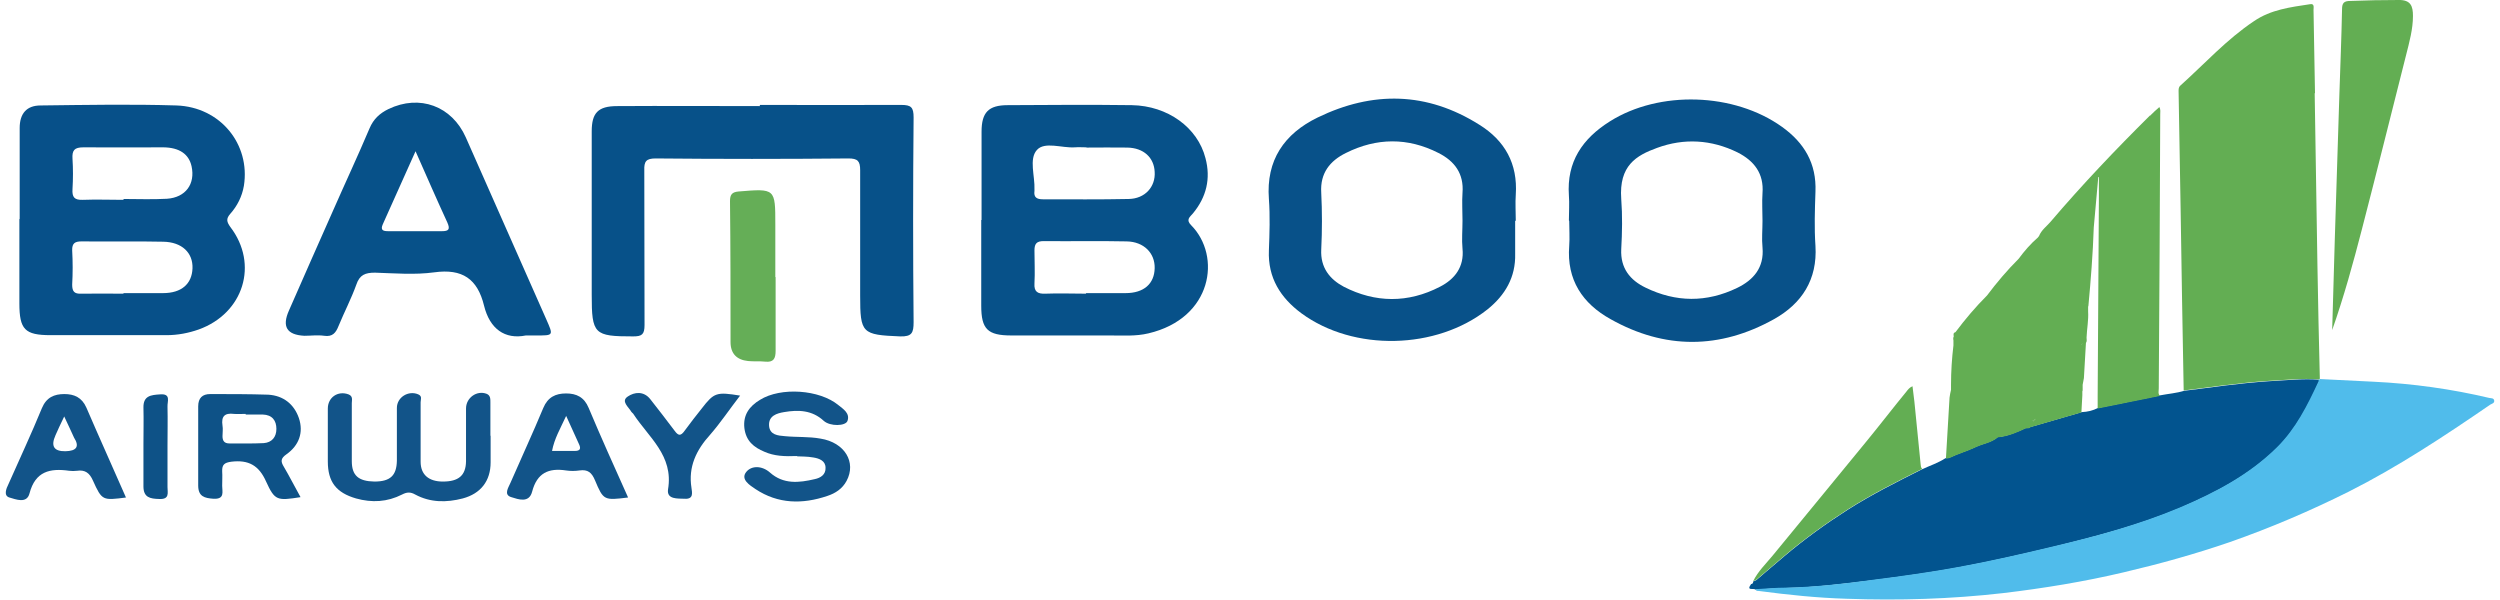
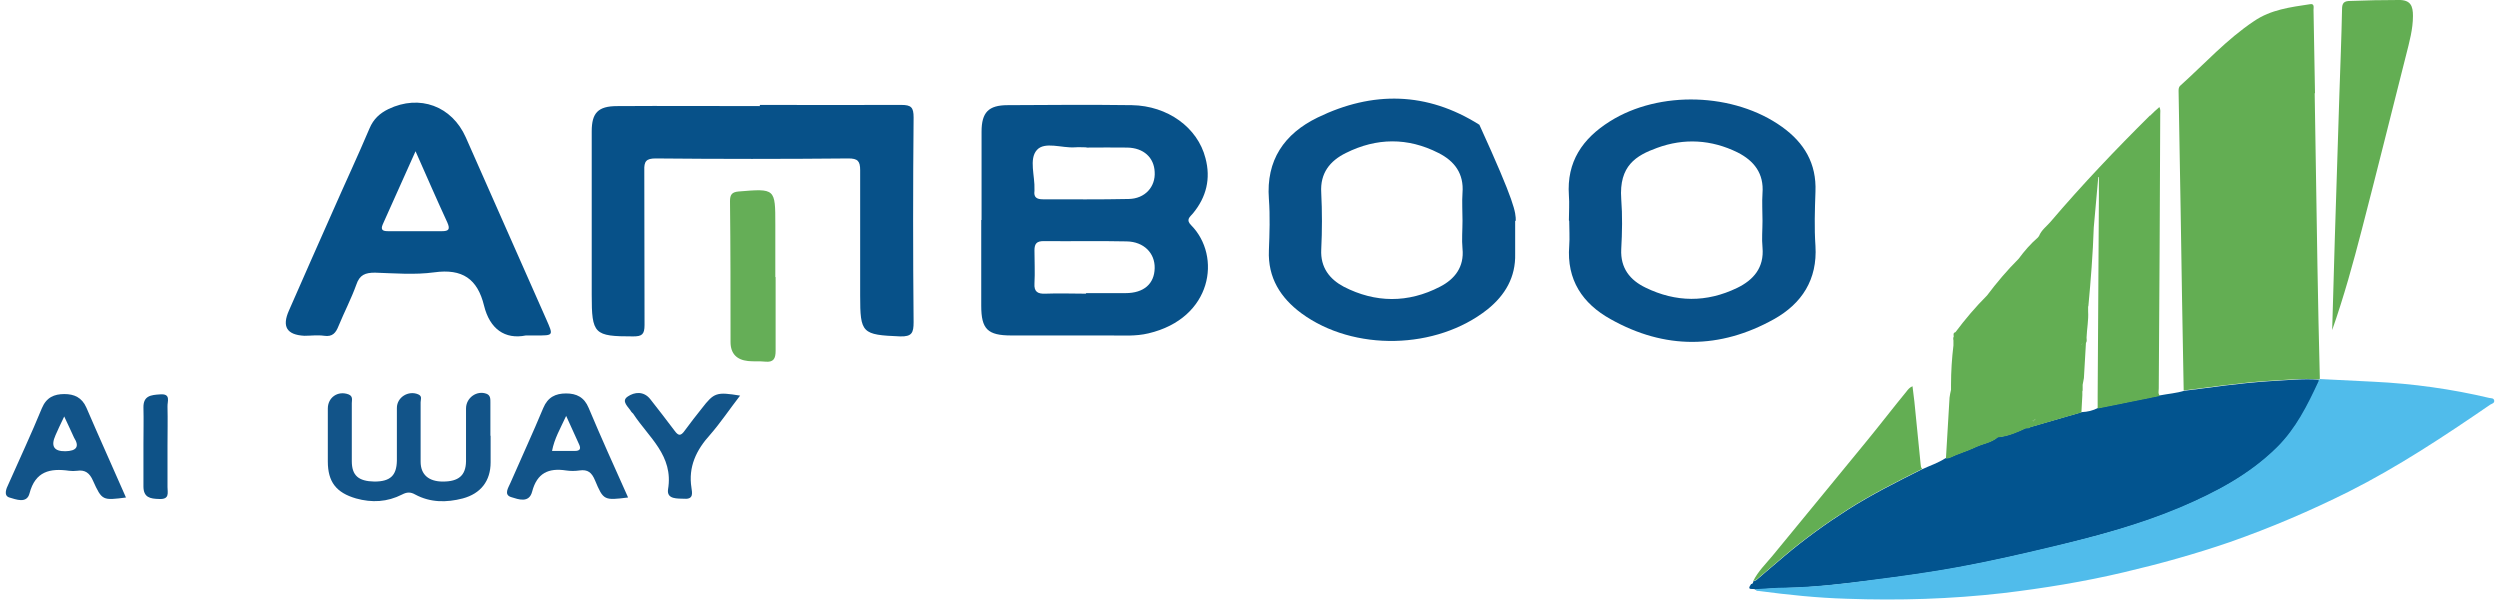
<svg xmlns="http://www.w3.org/2000/svg" width="125px" height="30px" viewBox="0 0 125 30" version="1.1">
  <g id="surface1">
    <path style=" stroke:none;fill-rule:nonzero;fill:rgb(2.745%,31.765%,53.725%);fill-opacity:1;" d="M 49.078 11 C 49.078 9.531 49.078 8.055 49.078 6.586 C 49.078 5.621 49.422 5.258 50.387 5.258 C 52.461 5.246 54.52 5.23 56.594 5.258 C 58.383 5.289 59.883 6.375 60.273 7.906 C 60.547 8.93 60.32 9.859 59.645 10.672 C 59.492 10.852 59.281 10.984 59.555 11.258 C 61.086 12.805 60.621 15.914 57.422 16.668 C 56.789 16.82 56.156 16.773 55.512 16.773 C 53.859 16.773 52.219 16.773 50.566 16.773 C 49.379 16.773 49.062 16.457 49.062 15.285 C 49.062 13.859 49.062 12.43 49.062 11 Z M 54.293 14.656 C 54.953 14.656 55.617 14.656 56.277 14.656 C 57.195 14.656 57.719 14.188 57.734 13.406 C 57.75 12.656 57.195 12.086 56.336 12.07 C 54.953 12.039 53.57 12.07 52.188 12.055 C 51.844 12.055 51.723 12.172 51.723 12.52 C 51.723 13.078 51.754 13.617 51.723 14.172 C 51.695 14.594 51.891 14.699 52.266 14.684 C 52.941 14.656 53.633 14.684 54.309 14.684 Z M 54.324 7.367 C 54.129 7.367 53.934 7.352 53.738 7.367 C 53.094 7.41 52.234 7.062 51.844 7.5 C 51.438 7.953 51.754 8.805 51.723 9.484 C 51.723 9.5 51.723 9.531 51.723 9.547 C 51.68 9.859 51.828 9.965 52.145 9.965 C 53.57 9.965 55 9.98 56.43 9.949 C 57.254 9.938 57.781 9.336 57.734 8.598 C 57.703 7.875 57.18 7.395 56.367 7.379 C 55.691 7.367 55 7.379 54.324 7.379 Z M 54.324 7.367 " />
-     <path style=" stroke:none;fill-rule:nonzero;fill:rgb(2.745%,31.373%,53.725%);fill-opacity:1;" d="M 0.984 10.957 C 0.984 9.438 0.984 7.922 0.984 6.402 C 0.984 5.68 1.328 5.273 2.031 5.273 C 4.305 5.246 6.57 5.203 8.828 5.273 C 11.023 5.352 12.523 7.215 12.195 9.289 C 12.102 9.828 11.863 10.297 11.516 10.688 C 11.293 10.941 11.336 11.094 11.516 11.348 C 12.945 13.211 12.18 15.664 9.938 16.473 C 9.43 16.652 8.891 16.758 8.332 16.758 C 6.391 16.758 4.469 16.758 2.531 16.758 C 1.238 16.758 0.969 16.473 0.969 15.164 C 0.969 13.75 0.969 12.355 0.969 10.941 Z M 6.168 14.656 C 6.828 14.656 7.492 14.656 8.148 14.656 C 9.086 14.656 9.594 14.188 9.625 13.422 C 9.656 12.641 9.098 12.102 8.164 12.086 C 6.797 12.055 5.43 12.086 4.078 12.07 C 3.75 12.07 3.598 12.16 3.609 12.52 C 3.641 13.094 3.641 13.664 3.609 14.234 C 3.609 14.578 3.719 14.699 4.062 14.684 C 4.77 14.672 5.477 14.684 6.18 14.684 Z M 6.168 9.949 C 6.891 9.949 7.625 9.98 8.348 9.938 C 9.281 9.875 9.773 9.199 9.578 8.312 C 9.445 7.711 8.977 7.379 8.18 7.367 C 6.844 7.367 5.508 7.379 4.168 7.367 C 3.719 7.367 3.598 7.516 3.625 7.938 C 3.656 8.43 3.656 8.945 3.625 9.453 C 3.598 9.859 3.719 10.008 4.141 9.992 C 4.812 9.965 5.508 9.992 6.18 9.992 Z M 6.168 9.949 " />
    <path style=" stroke:none;fill-rule:nonzero;fill:rgb(2.745%,31.765%,53.725%);fill-opacity:1;" d="M 38 5.246 C 40.359 5.246 42.703 5.258 45.062 5.246 C 45.562 5.246 45.68 5.367 45.68 5.875 C 45.648 9.289 45.648 12.703 45.68 16.109 C 45.68 16.641 45.594 16.836 45.008 16.82 C 43.094 16.742 43.008 16.668 43.008 14.773 C 43.008 12.688 43.008 10.594 43.008 8.508 C 43.008 8.055 42.887 7.922 42.422 7.922 C 39.203 7.953 36 7.953 32.785 7.922 C 32.305 7.922 32.199 8.07 32.215 8.523 C 32.227 11.094 32.215 13.664 32.227 16.25 C 32.227 16.727 32.094 16.82 31.656 16.82 C 29.703 16.82 29.586 16.711 29.586 14.742 C 29.586 12.023 29.586 9.289 29.586 6.57 C 29.586 5.648 29.898 5.305 30.859 5.305 C 33.234 5.289 35.609 5.305 37.984 5.305 Z M 38 5.246 " />
-     <path style=" stroke:none;fill-rule:nonzero;fill:rgb(3.137%,31.765%,53.725%);fill-opacity:1;" d="M 75.758 11.031 C 75.758 11.586 75.758 12.129 75.758 12.688 C 75.789 13.859 75.258 14.758 74.375 15.469 C 71.82 17.492 67.688 17.586 65.07 15.664 C 64.031 14.895 63.387 13.891 63.445 12.52 C 63.477 11.664 63.508 10.805 63.445 9.949 C 63.297 8.012 64.211 6.688 65.883 5.875 C 68.633 4.539 71.352 4.586 73.969 6.238 C 75.246 7.031 75.891 8.191 75.789 9.727 C 75.758 10.16 75.789 10.609 75.789 11.047 Z M 73.125 11.031 C 73.125 10.566 73.094 10.102 73.125 9.648 C 73.203 8.688 72.734 8.055 71.922 7.648 C 70.391 6.867 68.828 6.883 67.297 7.648 C 66.5 8.039 66 8.656 66.062 9.633 C 66.109 10.582 66.109 11.527 66.062 12.477 C 66.016 13.375 66.484 13.961 67.188 14.336 C 68.766 15.148 70.406 15.164 72 14.336 C 72.734 13.961 73.219 13.348 73.125 12.43 C 73.082 11.977 73.125 11.516 73.125 11.047 Z M 73.125 11.031 " />
+     <path style=" stroke:none;fill-rule:nonzero;fill:rgb(3.137%,31.765%,53.725%);fill-opacity:1;" d="M 75.758 11.031 C 75.758 11.586 75.758 12.129 75.758 12.688 C 75.789 13.859 75.258 14.758 74.375 15.469 C 71.82 17.492 67.688 17.586 65.07 15.664 C 64.031 14.895 63.387 13.891 63.445 12.52 C 63.477 11.664 63.508 10.805 63.445 9.949 C 63.297 8.012 64.211 6.688 65.883 5.875 C 68.633 4.539 71.352 4.586 73.969 6.238 C 75.758 10.16 75.789 10.609 75.789 11.047 Z M 73.125 11.031 C 73.125 10.566 73.094 10.102 73.125 9.648 C 73.203 8.688 72.734 8.055 71.922 7.648 C 70.391 6.867 68.828 6.883 67.297 7.648 C 66.5 8.039 66 8.656 66.062 9.633 C 66.109 10.582 66.109 11.527 66.062 12.477 C 66.016 13.375 66.484 13.961 67.188 14.336 C 68.766 15.148 70.406 15.164 72 14.336 C 72.734 13.961 73.219 13.348 73.125 12.43 C 73.082 11.977 73.125 11.516 73.125 11.047 Z M 73.125 11.031 " />
    <path style=" stroke:none;fill-rule:nonzero;fill:rgb(3.137%,31.765%,53.725%);fill-opacity:1;" d="M 78.445 11.016 C 78.445 10.594 78.477 10.176 78.445 9.77 C 78.328 8.086 79.125 6.93 80.492 6.07 C 82.969 4.508 86.711 4.629 89.102 6.344 C 90.215 7.141 90.832 8.176 90.773 9.59 C 90.742 10.492 90.711 11.391 90.773 12.297 C 90.875 13.977 90.094 15.18 88.695 15.961 C 85.992 17.465 83.242 17.48 80.535 15.961 C 79.125 15.18 78.328 13.992 78.461 12.297 C 78.492 11.875 78.461 11.453 78.461 11.047 Z M 88.125 11.047 C 88.125 10.582 88.094 10.117 88.125 9.664 C 88.203 8.672 87.703 8.039 86.879 7.621 C 85.57 6.977 84.203 6.898 82.852 7.395 C 81.812 7.773 80.941 8.281 81.062 9.949 C 81.125 10.777 81.109 11.617 81.062 12.461 C 81.016 13.406 81.5 14.008 82.281 14.383 C 83.797 15.121 85.328 15.133 86.852 14.398 C 87.66 14.008 88.219 13.391 88.125 12.367 C 88.082 11.934 88.125 11.5 88.125 11.047 Z M 88.125 11.047 " />
    <path style=" stroke:none;fill-rule:nonzero;fill:rgb(2.745%,31.765%,53.725%);fill-opacity:1;" d="M 26.293 16.773 C 25.242 16.984 24.488 16.445 24.203 15.285 C 23.875 13.945 23.121 13.422 21.711 13.617 C 20.734 13.75 19.727 13.664 18.75 13.633 C 18.266 13.633 17.98 13.738 17.816 14.234 C 17.562 14.938 17.215 15.602 16.93 16.293 C 16.793 16.641 16.629 16.852 16.207 16.789 C 15.875 16.742 15.547 16.789 15.215 16.789 C 14.344 16.742 14.086 16.336 14.449 15.523 C 15.172 13.859 15.922 12.188 16.656 10.523 C 17.258 9.152 17.891 7.801 18.477 6.418 C 18.672 5.953 18.988 5.664 19.422 5.453 C 20.984 4.703 22.594 5.305 23.289 6.867 C 24.625 9.906 25.977 12.926 27.312 15.961 C 27.676 16.789 27.688 16.773 26.789 16.773 C 26.684 16.773 26.562 16.773 26.293 16.773 Z M 20.777 7.562 C 20.188 8.883 19.664 10.055 19.141 11.211 C 19.004 11.516 19.168 11.559 19.406 11.559 C 20.312 11.559 21.195 11.559 22.102 11.559 C 22.43 11.559 22.52 11.469 22.367 11.125 C 21.844 9.992 21.348 8.852 20.777 7.562 Z M 20.777 7.562 " />
    <path style=" stroke:none;fill-rule:nonzero;fill:rgb(7.059%,32.941%,53.725%);fill-opacity:1;" d="M 24.531 21.793 C 24.531 22.227 24.531 22.68 24.531 23.117 C 24.531 24.047 24.039 24.68 23.137 24.922 C 22.324 25.133 21.516 25.133 20.762 24.727 C 20.523 24.59 20.34 24.602 20.102 24.727 C 19.363 25.102 18.598 25.145 17.801 24.922 C 16.809 24.633 16.391 24.094 16.391 23.07 C 16.391 22.184 16.391 21.312 16.391 20.426 C 16.391 19.867 16.898 19.523 17.426 19.719 C 17.664 19.812 17.59 20.008 17.59 20.156 C 17.59 21.117 17.59 22.094 17.59 23.055 C 17.59 23.777 17.922 24.062 18.719 24.078 C 19.516 24.078 19.828 23.777 19.844 23.039 C 19.844 22.156 19.844 21.281 19.844 20.398 C 19.844 19.855 20.43 19.508 20.914 19.719 C 21.125 19.812 21.031 19.977 21.031 20.109 C 21.031 21.102 21.031 22.094 21.031 23.086 C 21.031 23.734 21.438 24.078 22.145 24.078 C 22.926 24.078 23.289 23.777 23.301 23.07 C 23.301 22.184 23.301 21.312 23.301 20.426 C 23.301 19.883 23.844 19.508 24.324 19.688 C 24.531 19.766 24.52 19.961 24.52 20.125 C 24.52 20.68 24.52 21.223 24.52 21.781 Z M 24.531 21.793 " />
    <path style=" stroke:none;fill-rule:nonzero;fill:rgb(39.608%,68.235%,34.118%);fill-opacity:1;" d="M 38.781 13.844 C 38.781 15.074 38.781 16.305 38.781 17.539 C 38.781 17.93 38.68 18.125 38.258 18.082 C 37.969 18.051 37.688 18.082 37.398 18.051 C 36.844 17.992 36.527 17.688 36.527 17.102 C 36.527 14.758 36.527 12.398 36.5 10.055 C 36.5 9.727 36.602 9.602 36.934 9.574 C 38.766 9.422 38.766 9.422 38.766 11.227 C 38.766 12.102 38.766 12.984 38.766 13.859 Z M 38.781 13.844 " />
-     <path style=" stroke:none;fill-rule:nonzero;fill:rgb(7.059%,32.941%,53.725%);fill-opacity:1;" d="M 39.867 22.801 C 39.203 22.828 38.707 22.801 38.227 22.59 C 37.688 22.367 37.297 22.047 37.219 21.402 C 37.145 20.742 37.477 20.305 38 19.992 C 39.039 19.344 40.977 19.477 41.922 20.258 C 42.164 20.453 42.508 20.664 42.375 21.043 C 42.285 21.312 41.504 21.328 41.188 21.043 C 40.602 20.5 39.91 20.484 39.203 20.605 C 38.844 20.664 38.422 20.789 38.453 21.281 C 38.484 21.75 38.902 21.781 39.25 21.809 C 39.836 21.867 40.438 21.824 41.023 21.93 C 42.242 22.125 42.828 23.117 42.328 24.047 C 42.117 24.438 41.773 24.664 41.367 24.797 C 40.121 25.219 38.902 25.203 37.773 24.453 C 37.508 24.273 37.008 23.973 37.312 23.598 C 37.578 23.266 38.105 23.281 38.496 23.625 C 39.172 24.227 39.953 24.141 40.734 23.957 C 41.023 23.898 41.293 23.734 41.277 23.387 C 41.277 23.039 40.961 22.922 40.676 22.875 C 40.359 22.816 40.016 22.828 39.836 22.816 Z M 39.867 22.801 " />
-     <path style=" stroke:none;fill-rule:nonzero;fill:rgb(5.49%,32.157%,52.941%);fill-opacity:1;" d="M 15.02 24.859 C 13.863 25.039 13.742 25.039 13.305 24.078 C 12.945 23.266 12.422 22.98 11.562 23.086 C 11.219 23.133 11.098 23.234 11.109 23.566 C 11.125 23.805 11.109 24.047 11.109 24.289 C 11.109 24.59 11.25 24.965 10.676 24.938 C 10.227 24.906 9.91 24.828 9.91 24.273 C 9.91 22.953 9.91 21.629 9.91 20.32 C 9.91 19.898 10.121 19.703 10.512 19.703 C 11.473 19.703 12.449 19.703 13.414 19.734 C 14.164 19.781 14.703 20.203 14.945 20.906 C 15.188 21.629 14.945 22.273 14.328 22.711 C 14.027 22.922 14.027 23.07 14.195 23.344 C 14.477 23.82 14.734 24.336 15.02 24.844 Z M 12.285 20.695 C 12.09 20.695 11.879 20.711 11.699 20.695 C 11.234 20.637 11.055 20.816 11.125 21.281 C 11.156 21.445 11.125 21.629 11.125 21.809 C 11.125 22.047 11.219 22.172 11.473 22.172 C 12.047 22.172 12.617 22.184 13.188 22.156 C 13.594 22.125 13.82 21.852 13.82 21.445 C 13.82 21.027 13.609 20.742 13.141 20.727 C 12.855 20.727 12.57 20.727 12.285 20.727 Z M 12.285 20.695 " />
    <path style=" stroke:none;fill-rule:nonzero;fill:rgb(7.059%,32.941%,53.725%);fill-opacity:1;" d="M 6.305 24.875 C 5.133 25.023 5.102 25.039 4.648 24.031 C 4.484 23.656 4.258 23.477 3.852 23.539 C 3.719 23.555 3.582 23.555 3.461 23.539 C 2.5 23.402 1.766 23.566 1.477 24.664 C 1.344 25.203 0.789 24.965 0.469 24.875 C 0.172 24.785 0.305 24.438 0.426 24.199 C 0.984 22.938 1.57 21.688 2.094 20.41 C 2.32 19.867 2.711 19.703 3.219 19.703 C 3.703 19.703 4.094 19.867 4.32 20.383 C 4.965 21.883 5.641 23.371 6.305 24.891 Z M 3.207 20.832 C 3.012 21.238 2.891 21.492 2.773 21.766 C 2.531 22.305 2.695 22.57 3.266 22.562 C 3.836 22.551 3.984 22.324 3.703 21.883 C 3.566 21.57 3.414 21.266 3.207 20.816 Z M 3.207 20.832 " />
    <path style=" stroke:none;fill-rule:nonzero;fill:rgb(7.059%,32.941%,53.725%);fill-opacity:1;" d="M 31.402 24.875 C 30.203 25.023 30.172 25.023 29.75 24.016 C 29.586 23.625 29.391 23.461 28.969 23.523 C 28.758 23.555 28.516 23.555 28.305 23.523 C 27.422 23.387 26.852 23.656 26.609 24.574 C 26.457 25.176 25.914 24.965 25.57 24.859 C 25.164 24.742 25.422 24.379 25.523 24.141 C 26.066 22.891 26.641 21.656 27.164 20.398 C 27.391 19.855 27.781 19.672 28.305 19.672 C 28.82 19.672 29.211 19.855 29.434 20.398 C 30.051 21.867 30.711 23.328 31.391 24.844 Z M 28.305 20.801 C 28.008 21.445 27.719 21.93 27.602 22.547 C 28.008 22.547 28.383 22.547 28.742 22.547 C 29 22.547 29.059 22.438 28.953 22.215 C 28.758 21.781 28.562 21.344 28.305 20.789 Z M 28.305 20.801 " />
    <path style=" stroke:none;fill-rule:nonzero;fill:rgb(7.059%,32.941%,53.725%);fill-opacity:1;" d="M 36.992 19.797 C 36.484 20.453 36.031 21.133 35.508 21.734 C 34.812 22.5 34.406 23.344 34.574 24.395 C 34.602 24.617 34.695 24.965 34.242 24.938 C 33.883 24.922 33.328 24.98 33.402 24.469 C 33.688 22.773 32.426 21.867 31.656 20.68 C 31.629 20.648 31.586 20.621 31.57 20.594 C 31.434 20.352 31.027 20.062 31.391 19.824 C 31.719 19.602 32.184 19.539 32.516 19.961 C 32.922 20.484 33.328 20.996 33.719 21.523 C 33.914 21.793 34.031 21.824 34.242 21.523 C 34.516 21.148 34.797 20.789 35.086 20.426 C 35.703 19.629 35.82 19.586 37.008 19.781 Z M 36.992 19.797 " />
    <path style=" stroke:none;fill-rule:nonzero;fill:rgb(5.49%,32.157%,52.941%);fill-opacity:1;" d="M 8.375 22.305 C 8.375 22.98 8.375 23.656 8.375 24.352 C 8.375 24.633 8.496 24.98 7.953 24.949 C 7.508 24.938 7.172 24.875 7.172 24.32 C 7.172 23.609 7.172 22.922 7.172 22.215 C 7.172 21.598 7.188 20.984 7.172 20.383 C 7.16 19.781 7.551 19.75 8 19.719 C 8.57 19.672 8.359 20.078 8.375 20.336 C 8.391 20.996 8.375 21.641 8.375 22.305 Z M 8.375 22.305 " />
    <path style=" stroke:none;fill-rule:nonzero;fill:rgb(0.784%,32.941%,56.078%);fill-opacity:1;" d="M 87.781 29.488 C 87.703 29.383 87.285 29.578 87.555 29.203 C 87.633 29.203 87.66 29.141 87.66 29.07 C 87.66 29.07 87.766 29.039 87.812 29.008 C 88.289 28.602 88.758 28.195 89.223 27.805 C 90.215 26.965 91.281 26.195 92.379 25.492 C 93.582 24.727 94.844 24.094 96.109 23.461 C 96.5 23.281 96.906 23.148 97.281 22.906 C 97.34 22.906 97.398 22.906 97.445 22.891 C 97.883 22.68 98.359 22.547 98.797 22.336 C 99.156 22.172 99.562 22.125 99.879 21.852 C 100.375 21.809 100.828 21.613 101.277 21.402 L 101.32 21.402 C 101.398 21.402 101.473 21.402 101.531 21.328 L 101.594 21.328 L 104.086 20.605 C 104.375 20.594 104.645 20.531 104.898 20.398 L 108.012 19.766 C 108.414 19.688 108.82 19.66 109.211 19.539 C 109.875 19.449 110.551 19.375 111.211 19.281 C 111.965 19.195 112.73 19.102 113.484 19.059 C 114.309 19.016 115.133 18.922 115.961 18.984 C 115.961 19.016 115.977 19.059 115.961 19.07 C 115.422 20.258 114.82 21.445 113.875 22.379 C 112.492 23.75 110.789 24.633 109.031 25.387 C 106.93 26.273 104.719 26.844 102.492 27.383 C 100.961 27.746 99.43 28.094 97.898 28.375 C 96.5 28.633 95.07 28.828 93.656 29.008 C 92.215 29.188 90.789 29.367 89.328 29.398 C 88.82 29.398 88.305 29.461 87.797 29.477 Z M 87.781 29.488 " />
    <path style=" stroke:none;fill-rule:nonzero;fill:rgb(31.373%,73.725%,92.157%);fill-opacity:1;" d="M 115.945 18.984 L 116.008 18.953 C 116.895 19 117.797 19.043 118.68 19.086 C 120.637 19.18 122.574 19.449 124.469 19.898 C 124.559 19.914 124.695 19.898 124.711 20.035 C 124.727 20.156 124.59 20.188 124.516 20.23 C 122.215 21.809 119.898 23.344 117.422 24.59 C 115.496 25.551 113.527 26.391 111.5 27.102 C 109.754 27.703 107.98 28.195 106.18 28.617 C 104.195 29.086 102.18 29.414 100.148 29.656 C 97.551 29.953 94.949 30.031 92.336 29.938 C 90.859 29.895 89.406 29.742 87.93 29.547 C 87.871 29.547 87.797 29.547 87.766 29.461 C 88.277 29.43 88.789 29.383 89.297 29.383 C 90.758 29.352 92.184 29.188 93.625 28.992 C 95.039 28.812 96.453 28.617 97.867 28.359 C 99.414 28.078 100.945 27.73 102.465 27.367 C 104.688 26.844 106.898 26.258 109.004 25.371 C 110.777 24.617 112.461 23.734 113.844 22.367 C 114.789 21.434 115.375 20.258 115.93 19.059 C 115.93 19.027 115.93 19 115.93 18.969 Z M 115.945 18.984 " />
    <path style=" stroke:none;fill-rule:nonzero;fill:rgb(38.824%,68.235%,32.549%);fill-opacity:1;" d="M 115.75 4.66 C 115.719 3.277 115.707 1.879 115.676 0.496 C 115.676 0.375 115.734 0.164 115.496 0.211 C 114.52 0.359 113.543 0.48 112.703 1.055 C 111.332 1.969 110.234 3.188 109.016 4.281 C 108.914 4.375 108.93 4.492 108.93 4.613 C 108.957 6.555 109.004 8.508 109.031 10.445 C 109.078 13.469 109.125 16.504 109.184 19.523 C 109.844 19.434 110.523 19.359 111.18 19.266 C 111.934 19.18 112.703 19.086 113.453 19.043 C 114.281 19 115.105 18.906 115.93 18.969 L 115.992 18.938 C 115.945 17.047 115.902 15.133 115.871 13.242 C 115.828 10.387 115.781 7.516 115.734 4.66 Z M 115.75 4.66 " />
    <path style=" stroke:none;fill-rule:nonzero;fill:rgb(38.824%,68.235%,32.549%);fill-opacity:1;" d="M 107.5 5.773 C 105.773 7.484 104.102 9.242 102.523 11.094 C 102.328 11.32 102.074 11.5 101.953 11.797 L 101.895 11.875 C 101.531 12.188 101.219 12.551 100.93 12.941 C 100.359 13.512 99.836 14.129 99.352 14.773 C 98.781 15.344 98.258 15.961 97.773 16.609 C 97.656 16.641 97.672 16.727 97.688 16.82 C 97.656 16.879 97.656 16.953 97.672 17.016 L 97.672 17.27 C 97.594 17.914 97.551 18.578 97.551 19.238 C 97.656 19.238 97.715 19.238 97.746 19.195 C 97.703 19.223 97.641 19.238 97.551 19.238 L 97.551 19.492 C 97.52 19.629 97.492 19.75 97.477 19.883 C 97.414 20.891 97.355 21.914 97.297 22.922 C 97.355 22.922 97.414 22.922 97.461 22.906 C 97.898 22.695 98.375 22.562 98.812 22.352 C 99.172 22.184 99.578 22.141 99.895 21.867 C 100.391 21.824 100.844 21.629 101.293 21.418 L 101.336 21.418 C 101.414 21.418 101.488 21.418 101.547 21.344 L 101.609 21.344 C 101.652 21.223 101.699 21.117 101.684 21.027 C 101.652 21.027 101.625 21.027 101.609 21.043 C 101.609 21.043 101.641 21.012 101.668 21.027 C 101.668 21.027 101.699 21.027 101.699 21.027 C 101.699 21.027 101.711 21.027 101.711 20.996 C 101.711 20.996 101.711 20.984 101.711 20.969 C 101.711 20.969 101.711 20.996 101.711 20.996 C 101.805 20.922 101.895 20.875 101.969 20.848 C 101.879 20.859 101.789 20.938 101.711 21.012 L 101.578 21.344 L 104.07 20.621 L 104.117 19.766 C 104.117 19.766 104.059 19.766 104.043 19.766 C 104.059 19.766 104.086 19.766 104.117 19.766 L 104.117 19.57 C 104.117 19.57 104.059 19.434 104.07 19.359 C 104.059 19.418 104.07 19.492 104.133 19.57 L 104.133 19.238 L 104.195 18.906 C 104.148 18.82 104.117 18.742 104.117 18.652 C 104.117 18.609 104.117 18.562 104.117 18.516 C 104.117 18.562 104.117 18.609 104.117 18.652 C 104.117 18.742 104.148 18.82 104.195 18.906 L 104.297 17.148 C 104.297 17.148 104.254 17.148 104.238 17.148 C 104.195 17.148 104.164 17.148 104.133 17.18 C 104.102 17.211 104.086 17.211 104.07 17.227 C 104.07 17.211 104.102 17.195 104.133 17.18 C 104.164 17.164 104.195 17.164 104.238 17.148 C 104.254 17.148 104.281 17.148 104.297 17.148 C 104.359 17.059 104.328 16.969 104.328 16.879 C 104.297 16.805 104.266 16.742 104.254 16.668 C 104.266 16.742 104.297 16.82 104.328 16.879 C 104.344 16.445 104.434 16.008 104.406 15.57 L 104.406 15.316 L 104.418 15.316 C 104.539 14.008 104.645 12.703 104.688 11.375 L 104.914 8.852 L 104.945 8.852 C 104.945 9.168 104.945 9.5 104.945 9.828 C 104.93 13.148 104.898 16.473 104.883 19.781 C 104.883 19.992 104.883 20.215 104.883 20.426 C 105.922 20.215 106.961 20.008 107.996 19.797 C 107.891 19.688 107.938 19.539 107.938 19.418 C 107.969 14.852 107.996 10.281 108.012 5.711 C 108.012 5.605 108.039 5.484 107.969 5.352 C 107.801 5.5 107.648 5.637 107.5 5.789 Z M 104.211 16.277 Z M 104.18 15.227 C 104.18 15.227 104.223 15.18 104.238 15.18 C 104.238 15.18 104.254 15.18 104.266 15.18 C 104.266 15.18 104.254 15.18 104.238 15.18 C 104.223 15.18 104.211 15.211 104.18 15.227 Z M 104.312 15.18 C 104.312 15.18 104.281 15.164 104.266 15.164 C 104.266 15.164 104.297 15.164 104.312 15.18 Z M 102.09 12.34 C 102.09 12.34 102.09 12.355 102.09 12.367 C 102.09 12.367 102.09 12.355 102.09 12.34 Z M 104.043 17.312 C 104.043 17.312 104.043 17.27 104.043 17.254 C 104.043 17.27 104.043 17.297 104.043 17.312 Z M 104.211 16.352 C 104.211 16.352 104.211 16.457 104.211 16.504 C 104.211 16.457 104.211 16.398 104.211 16.352 Z M 104.211 16.352 " />
    <path style=" stroke:none;fill-rule:nonzero;fill:rgb(38.824%,68.235%,32.549%);fill-opacity:1;" d="M 119.914 0 C 119.117 0 118.32 0.016 117.523 0.047 C 117.195 0.047 117.102 0.148 117.102 0.469 C 117.074 1.879 117.016 3.305 116.969 4.719 C 116.895 7.109 116.82 9.5 116.742 11.891 C 116.699 13.422 116.652 14.969 116.609 16.504 C 117.195 14.836 117.66 13.148 118.094 11.469 C 118.848 8.566 119.57 5.648 120.305 2.75 C 120.469 2.102 120.648 1.457 120.648 0.797 C 120.648 0.316 120.547 -0.016 119.914 0 Z M 119.914 0 " />
    <path style=" stroke:none;fill-rule:nonzero;fill:rgb(38.824%,68.235%,32.549%);fill-opacity:1;" d="M 95.719 20.078 C 95.688 19.824 95.656 19.57 95.625 19.312 C 95.477 19.375 95.398 19.477 95.328 19.57 C 94.648 20.398 94.004 21.238 93.328 22.062 C 91.766 23.973 90.188 25.883 88.625 27.789 C 88.289 28.195 87.898 28.57 87.66 29.055 C 87.703 29.039 87.766 29.023 87.812 28.992 C 88.289 28.586 88.758 28.18 89.223 27.789 C 90.215 26.949 91.281 26.18 92.379 25.477 C 93.582 24.711 94.844 24.078 96.109 23.445 C 96.031 23.371 96.047 23.281 96.031 23.207 C 95.93 22.172 95.82 21.133 95.719 20.078 Z M 95.719 20.078 " />
  </g>
</svg>